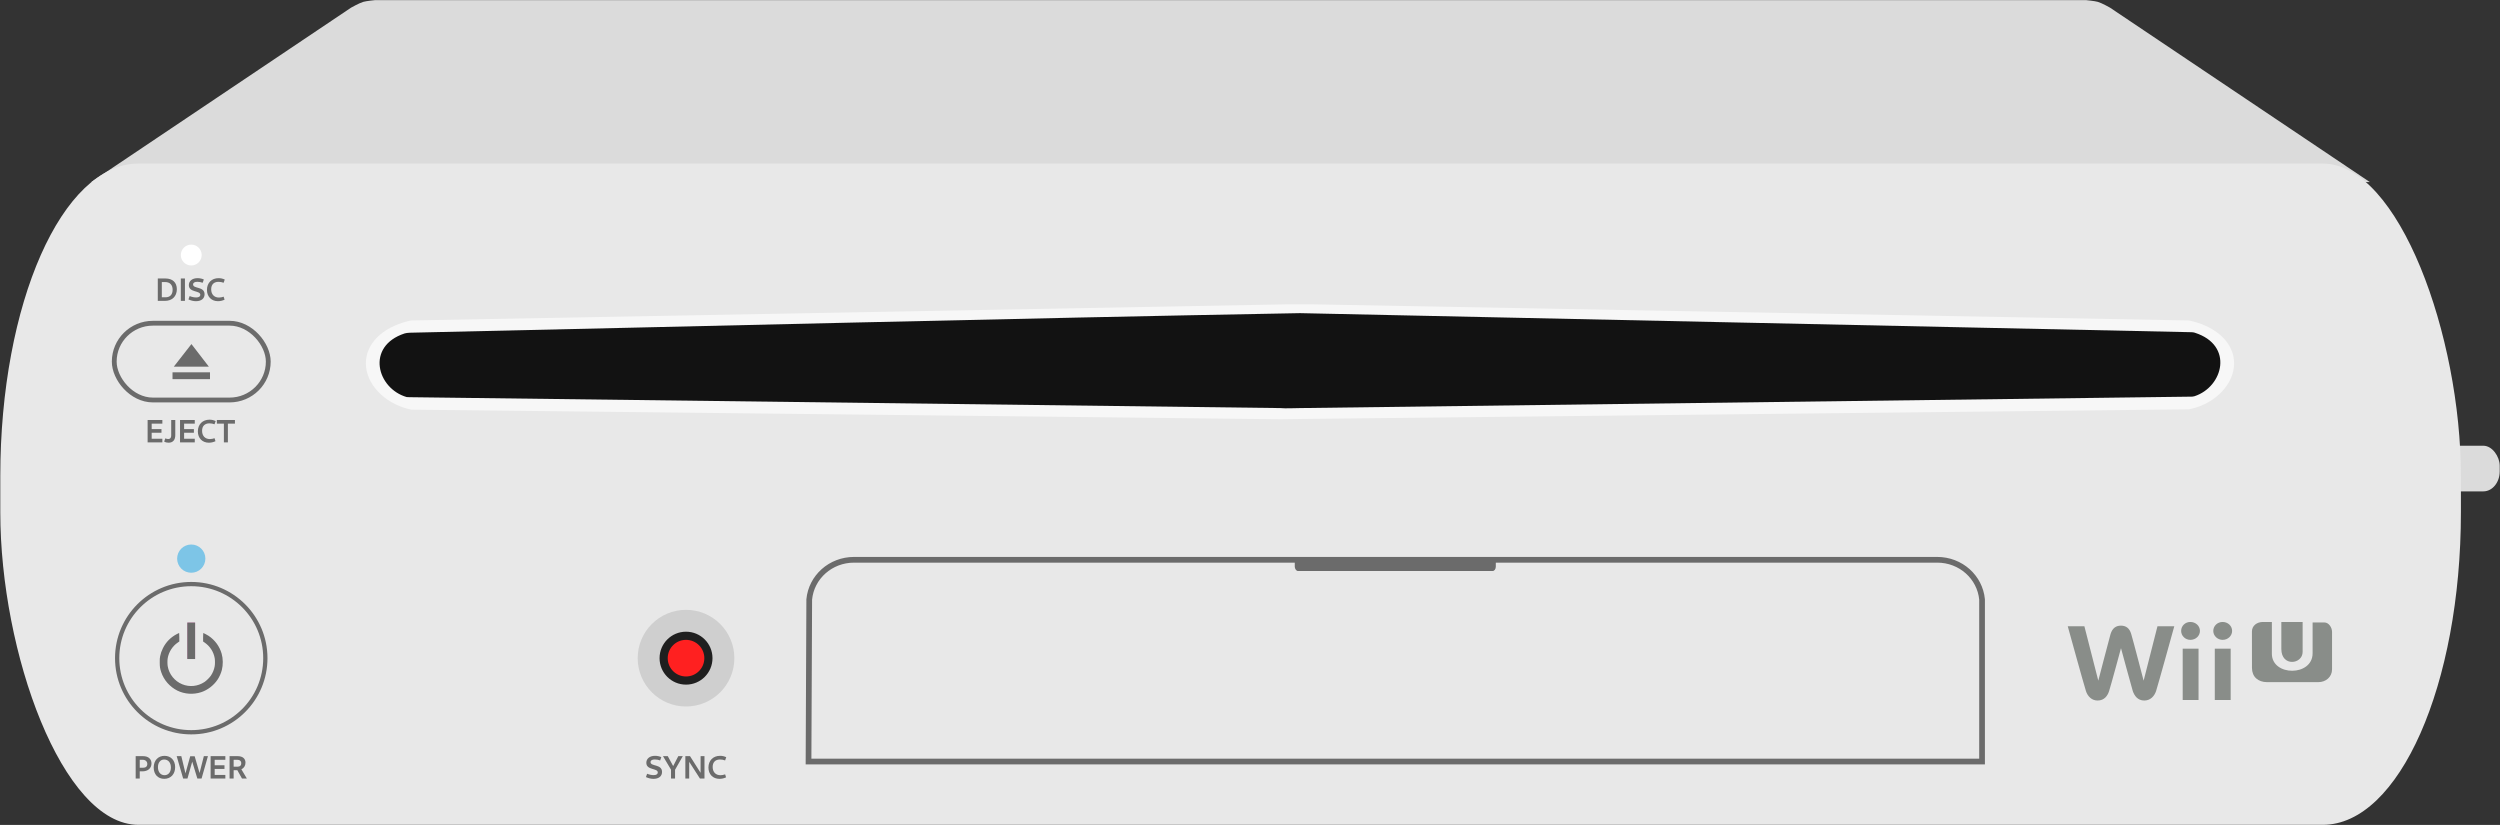
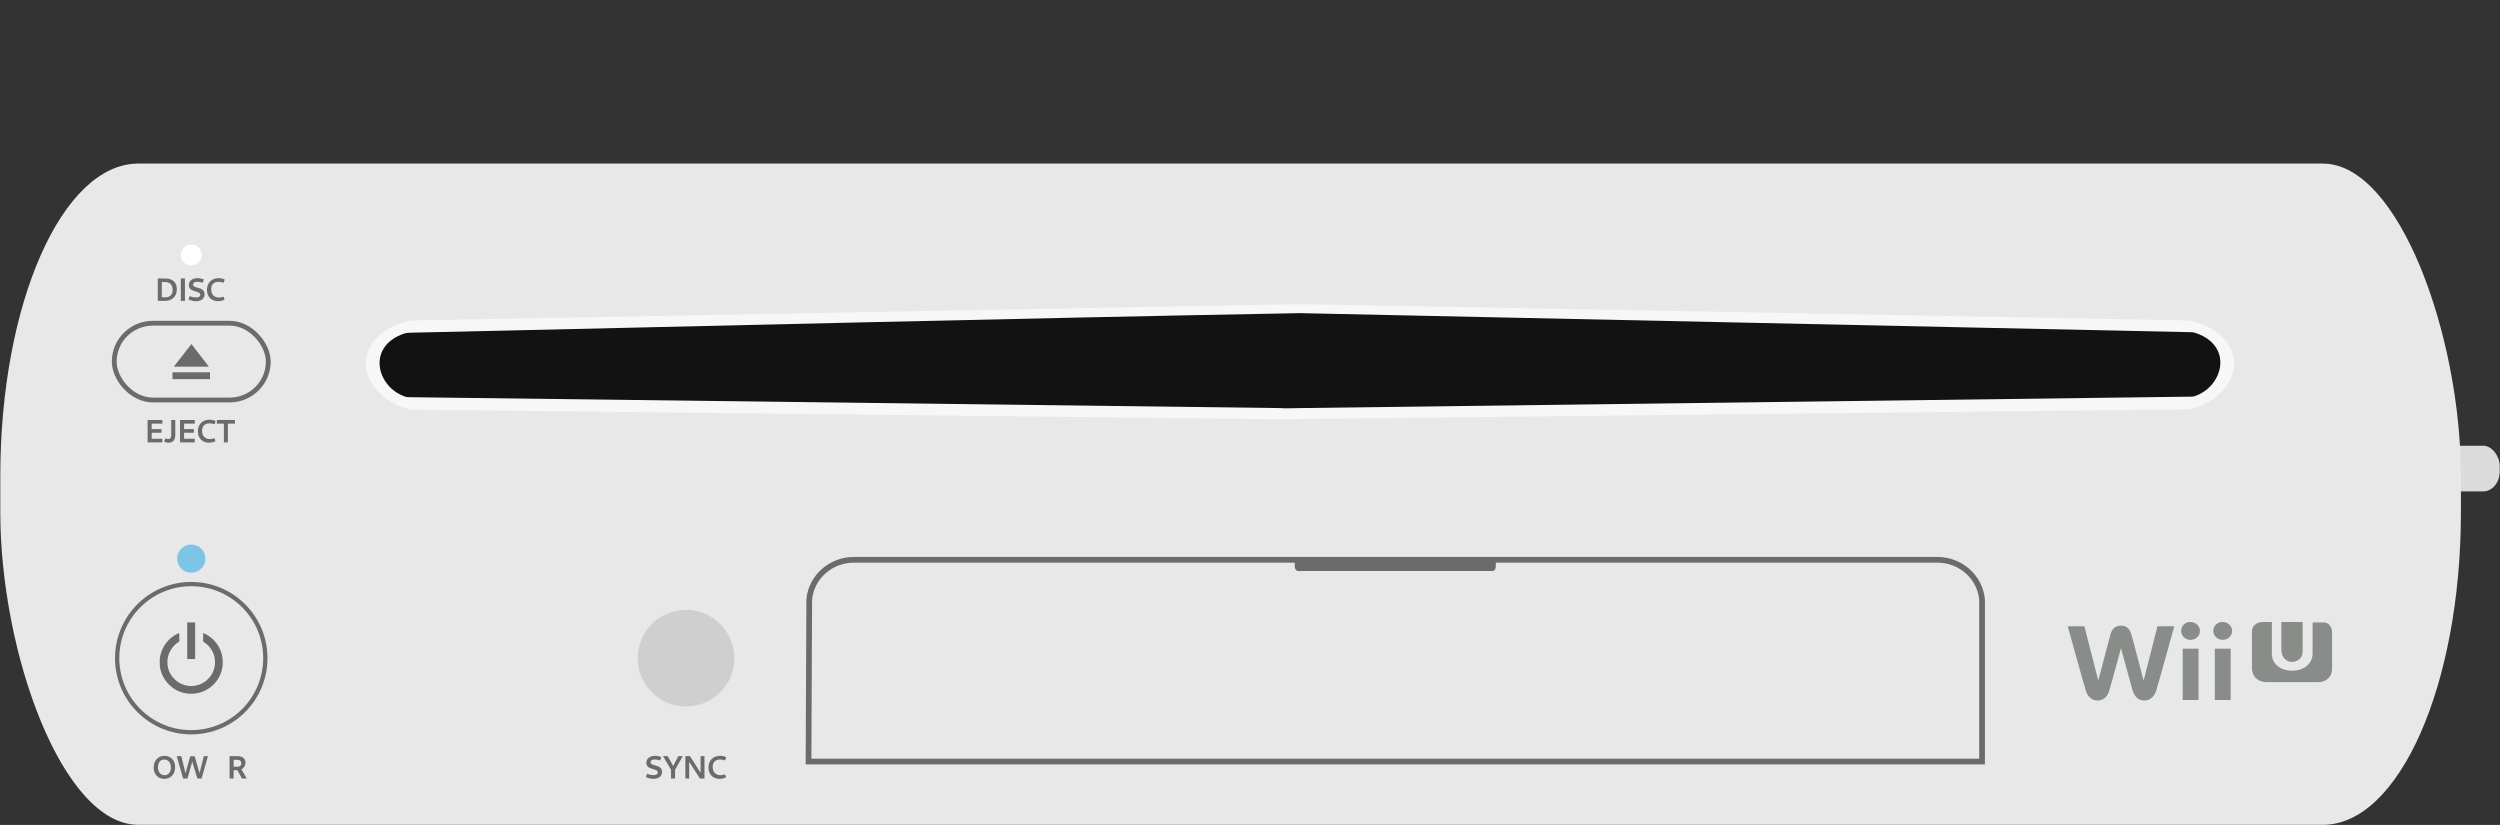
<svg xmlns="http://www.w3.org/2000/svg" xmlns:ns1="http://sodipodi.sourceforge.net/DTD/sodipodi-0.dtd" xmlns:ns2="http://www.inkscape.org/namespaces/inkscape" width="545.5" height="180" version="1.1" viewBox="0 0 545.5 180" id="svg2" ns1:docname="console.svg" ns2:version="1.1.2 (0a00cf5339, 2022-02-04)">
  <rect x="0" y="0" width="545.5" height="180" fill="#333333" stroke="none" />
  <defs id="defs6" />
  <ns1:namedview id="namedview4" pagecolor="#ffffff" bordercolor="#666666" borderopacity="1.0" ns2:pageshadow="2" ns2:pageopacity="0.0" ns2:pagecheckerboard="0" showgrid="false" ns2:zoom="1.9166667" ns2:cx="200.60869" ns2:cy="96.260868" ns2:window-width="3840" ns2:window-height="2065" ns2:window-x="0" ns2:window-y="0" ns2:window-maximized="1" ns2:current-layer="svg2" />
  <g id="g6052" transform="translate(0.065,-84.07)">
-     <path id="rect2717-3" style="fill:#dbdbdb;fill-opacity:1;stroke-width:1.369;stop-color:#000000" d="m 81.803,84.093 c 0,0 -1.957,0.192 -2.586,0.379 -0.945,0.282 -2.68,1.271 -2.68,1.271 L 19.84,123.8 h 207.691 29.402 0.158 22.697 0.158 29.402 207.691 L 460.344,85.743 c 0,0 -1.734,-0.99 -2.68,-1.271 -0.629,-0.187 -2.586,-0.379 -2.586,-0.379 h -145.729 -29.402 -0.158 -22.697 -0.158 -29.402 z" />
    <rect style="fill:#dbdbdb;fill-opacity:1;stroke:none;stroke-width:1.555;stroke-miterlimit:4;stroke-dasharray:none;stroke-opacity:1;stop-color:#000000" id="rect6941-6" width="13.433" height="9.96" x="531.938" y="181.328" rx="3.573" ry="4.35" />
    <rect style="fill:#e8e8e8;fill-opacity:1;stroke:none;stroke-width:1.262;stop-color:#000000" id="rect1440-7" width="536.906" height="144.287" x="-3.2238771e-07" y="119.759" rx="30.135" ry="68.196" />
    <path d="m 279.44,175.555 -189.708,-2.096 -0.684,-0.15 c -5.373,-1.347 -9.28,-5.539 -9.28,-9.956 0,-4.267 3.517,-7.785 9.183,-9.207 l 0.684,-0.15 190.978,-3.518 h 5.861 l 191.075,3.518 0.684,0.15 c 5.666,1.422 9.183,4.94 9.183,9.207 0,4.416 -3.907,8.608 -9.183,9.881 l -0.684,0.15 -192.834,2.096 z" id="path31-9-5" ns2:connector-curvature="0" style="fill:#f7f7f7;fill-opacity:1;stroke-width:0.855" />
    <path d="m 88.22,156.828 c -8.539,2.808 -6.035,12.008 0.448,13.88 l 0.574,0.029 190.049,2.376 c 1.3,0.119 2.9,0 4.3,0 l 194.457,-2.495 0.272,-0.007 c 0.097,-0.002 0.357,-0.054 0.448,-0.084 6.305,-2.059 8.631,-11.131 0.08,-13.855 -0.117,-0.037 -0.273,-0.085 -0.479,-0.098 l -0.312,-0.019 -194.466,-4.158 c -64.675,1.186 -129.45,2.846 -194.225,4.271 -0.11,0.002 -0.478,0.024 -0.642,0.054 -0.468,0.088 -0.505,0.105 -0.505,0.105 z" id="path35-7-3" ns2:connector-curvature="0" style="fill:#121212;fill-opacity:1;stroke-width:1.091" ns1:nodetypes="scccccssssccssss" />
    <circle style="fill:#e8e8e8;fill-opacity:1;stroke:#6b6b6b;stroke-width:0.931;stroke-miterlimit:4;stroke-dasharray:none;stroke-opacity:1;stop-color:#000000" id="path4236-5" cx="41.667" cy="227.682" r="16.167" />
    <circle style="fill:#009de5;fill-opacity:0.463;stroke:none;stroke-width:1.039;stroke-miterlimit:4;stroke-dasharray:none;stroke-opacity:1;stop-color:#000000" id="path4358-6" cx="41.667" cy="205.962" r="3.081" />
    <rect style="fill:#e8e8e8;fill-opacity:1;stroke:#6b6b6b;stroke-width:1.05;stroke-miterlimit:4;stroke-dasharray:none;stroke-opacity:1;stop-color:#000000" id="rect4727-2" width="33.608" height="16.754" x="24.863" y="154.597" rx="8.437" ry="8.377" />
    <circle style="fill:#cfcfcf;fill-opacity:1;stroke:none;stroke-width:2.55;stroke-miterlimit:4;stroke-dasharray:none;stroke-opacity:1;stop-color:#000000" id="path5464-5-9" cx="149.626" cy="227.682" r="10.545" />
-     <circle style="fill:#ff2020;fill-opacity:1;stroke:#1f1f1f;stroke-width:1.781;stroke-miterlimit:4;stroke-dasharray:none;stroke-opacity:1;stop-color:#000000" id="path5464-1" cx="149.626" cy="227.682" r="4.885" />
    <path id="rect5881-2" style="fill:#e8e8e8;fill-opacity:1;stroke:#6b6b6b;stroke-width:1.246;stroke-miterlimit:4;stroke-dasharray:none;stroke-opacity:1;stop-color:#000000" d="m 186.303,206.214 c -5.162,0 -9.326,3.792 -9.793,8.646 v 0 l -0.154,35.377 h 256.064 v -35.377 0 c -0.467,-4.855 -4.631,-8.646 -9.793,-8.646 z" ns1:nodetypes="sccccccss" />
    <rect style="fill:#6b6b6b;fill-opacity:1;stroke:none;stroke-width:1.569;stroke-miterlimit:4;stroke-dasharray:none;stroke-opacity:1;stop-color:#000000" id="rect6545-7" width="43.866" height="2.979" x="282.454" y="205.684" rx="0.694" ry="0.944" />
    <path ns1:nodetypes="cccc" ns2:connector-curvature="0" id="rect5964-6-0" d="m 41.708,159.147 3.803,4.934 h -7.658 z" style="vector-effect:none;fill:#6b6b6b;fill-opacity:1;stroke:none;stroke-width:0.495;stroke-linecap:round;stroke-linejoin:miter;stroke-miterlimit:4;stroke-dasharray:none;stroke-dashoffset:0;stroke-opacity:1;paint-order:normal" />
    <rect y="165.309" x="37.578" height="1.492" width="8.178" id="rect5984-2-9" style="vector-effect:none;fill:#6b6b6b;fill-opacity:1;stroke:none;stroke-width:0.486;stroke-linecap:round;stroke-linejoin:miter;stroke-miterlimit:4;stroke-dasharray:none;stroke-dashoffset:0;stroke-opacity:1;paint-order:normal" />
    <rect style="opacity:0.442;fill:#ff20ae;fill-opacity:1;stroke:none;stroke-width:1.448;stroke-miterlimit:4;stroke-dasharray:none;stroke-opacity:1;stop-color:#000000" id="rect8623-3" width="1.702" height="7.934" x="40.806" y="219.914" rx="0" ry="0" />
    <path style="fill:#6b6b6b;fill-opacity:1;stroke-width:0.002" ns2:connector-curvature="0" id="path4-6" d="m 40.806,223.893 v 3.979 h 0.851 0.851 v -3.979 -3.979 h -0.851 -0.851 z" />
    <path style="fill:#6b6b6b;fill-opacity:1;stroke-width:0.002" ns2:connector-curvature="0" id="path6-0" d="m 38.572,222.399 c -1.374,0.701 -2.432,1.767 -3.097,3.129 -0.304,0.616 -0.466,1.095 -0.596,1.731 -0.081,0.397 -0.093,0.576 -0.089,1.33 0,0.977 0.057,1.338 0.324,2.149 0.572,1.723 1.861,3.194 3.523,4.025 1.561,0.774 3.478,0.904 5.189,0.345 1.39,-0.45 2.732,-1.476 3.575,-2.732 0.397,-0.588 0.762,-1.403 0.94,-2.104 0.284,-1.135 0.272,-2.477 -0.041,-3.567 -0.454,-1.589 -1.443,-2.943 -2.821,-3.879 -0.3,-0.199 -1.119,-0.64 -1.192,-0.64 -0.02,0 -0.036,0.418 -0.036,0.932 v 0.928 l 0.296,0.203 c 1.196,0.811 1.994,2.039 2.238,3.433 0.077,0.454 0.077,1.285 0,1.743 -0.13,0.742 -0.405,1.431 -0.835,2.071 -0.272,0.409 -0.981,1.115 -1.395,1.386 -1.48,0.969 -3.255,1.151 -4.864,0.491 -1.654,-0.673 -2.878,-2.205 -3.162,-3.948 -0.077,-0.474 -0.077,-1.297 0,-1.743 0.239,-1.358 1.042,-2.615 2.173,-3.389 l 0.361,-0.247 v -0.932 c 0,-0.511 -0.016,-0.928 -0.036,-0.928 -0.016,1.6e-4 -0.223,0.097 -0.454,0.215 z" />
    <g id="g87932-6" transform="matrix(0.155,0,0,0.155,343.151,164.08)">
      <g fill="#1f9ebb" id="g10-2" transform="translate(696.567,359.379)" style="fill:#898d89;fill-opacity:1">
        <path d="m 300.675,38.038 c 0,25.394 29.982,21.766 29.982,4.001 V 0 h -29.982 z" id="path6-2-6" style="fill:#898d89;fill-opacity:1" />
        <path d="m 259.329,64.712 c 0,12.537 8.643,20.006 21.34,20.006 h 72.021 c 10.723,0 19.366,-7.362 19.366,-18.032 V 14.031 c 0,-6.402 -4.748,-13.337 -10.67,-13.337 h -16.698 v 43.319 c 0,32.916 -57.35,32.65 -57.35,0.694 V 0 h -12.697 c -8.269,0 -15.365,5.228 -15.365,13.337 z" id="path8-1" style="fill:#898d89;fill-opacity:1" />
      </g>
      <g fill="#898d89" id="g14-8" transform="translate(696.567,359.379)">
        <path d="m 159.62,12.591 c 0,6.829 5.762,12.59 12.964,12.59 7.576,0 13.497,-5.602 13.497,-12.59 0,-7.042 -5.922,-12.59 -13.497,-12.59 -7.202,-0.054 -12.964,5.548 -12.964,12.59 z m 24.487,97.255 V 37.611 h -22.3 v 72.235 z M 204.86,12.591 c 0,6.829 5.922,12.59 13.177,12.59 7.362,0 13.337,-5.602 13.337,-12.59 0,-7.042 -5.922,-12.59 -13.337,-12.59 -7.255,-0.054 -13.177,5.548 -13.177,12.59 z m 24.487,97.255 V 37.611 h -22.353 v 72.235 z M 126.277,6.082 106.805,82.638 c 0,0 -14.938,-57.457 -17.498,-65.779 C 86.959,8.75 81.944,5.175 74.902,5.175 67.7,5.175 62.845,8.803 60.284,16.858 57.937,25.127 42.999,82.637 42.999,82.637 L 23.42,6.082 H 0 c 0,0 22.513,81.624 25.608,91.173 2.347,7.362 8.109,13.337 16.378,13.337 9.71,0 14.244,-7.042 16.218,-13.337 2.187,-6.509 16.752,-60.338 16.752,-60.338 0,0 14.617,53.883 16.591,60.339 2.187,6.295 6.669,13.337 16.218,13.337 8.482,0 14.031,-5.922 16.592,-13.337 3.041,-9.549 25.608,-91.173 25.608,-91.173 z" id="path12-7" />
      </g>
    </g>
    <g aria-label="DISC" transform="scale(0.988,1.012)" id="text125605-9" style="font-weight:bold;font-size:6.957px;line-height:1.25;font-family:Cantarell;-inkscape-font-specification:'Cantarell Bold';text-align:center;letter-spacing:0px;word-spacing:0px;text-anchor:middle;fill:#6b6b6b;stroke-width:0.87">
      <path d="m 34.782,147.945 h 1.6 c 1.558,0 2.609,-0.974 2.609,-2.511 0,-1.454 -0.939,-2.317 -2.511,-2.317 h -1.697 z m 0.89,-0.772 v -3.284 h 0.737 c 1.05,0 1.649,0.612 1.649,1.663 0,1.037 -0.564,1.621 -1.572,1.621 z" id="path150663-2" />
      <path d="m 39.868,147.945 h 0.911 v -4.828 h -0.911 z" id="path150665-0" />
      <path d="m 43.228,148.014 c 1.176,0 1.885,-0.584 1.885,-1.489 0,-1.746 -2.539,-1.141 -2.539,-2.115 0,-0.369 0.334,-0.577 0.939,-0.577 0.397,0 0.835,0.076 1.183,0.209 l 0.257,-0.71 c -0.41,-0.181 -0.911,-0.285 -1.391,-0.285 -1.148,0 -1.92,0.591 -1.92,1.503 0,1.649 2.532,1.106 2.532,2.087 0,0.355 -0.313,0.57 -0.904,0.57 -0.438,0 -0.974,-0.097 -1.454,-0.299 l -0.257,0.724 c 0.515,0.237 1.113,0.383 1.67,0.383 z" id="path150667-2" />
      <path d="m 48.077,148.014 c 0.494,0 1.037,-0.125 1.454,-0.327 l -0.202,-0.647 c -0.313,0.118 -0.703,0.188 -1.037,0.188 -1.057,0 -1.718,-0.696 -1.718,-1.781 0,-1.023 0.598,-1.607 1.614,-1.607 0.383,0 0.821,0.076 1.134,0.202 l 0.25,-0.696 c -0.41,-0.195 -0.884,-0.299 -1.364,-0.299 -1.524,0 -2.567,1.009 -2.567,2.525 0,1.461 0.988,2.442 2.435,2.442 z" id="path150669-3" />
    </g>
    <g aria-label="EJECT" transform="scale(0.988,1.012)" id="text125605-6-7" style="font-weight:bold;font-size:6.957px;line-height:1.25;font-family:Cantarell;-inkscape-font-specification:'Cantarell Bold';text-align:center;letter-spacing:0px;word-spacing:0px;text-anchor:middle;fill:#6b6b6b;stroke-width:0.87">
      <path d="m 32.535,178.457 h 3.256 v -0.786 h -2.358 v -1.294 h 2.164 v -0.786 h -2.164 v -1.176 h 2.358 v -0.786 h -3.256 z" id="path150652-5" />
-       <path d="m 37.162,178.527 c 0.946,0 1.482,-0.584 1.482,-1.614 v -3.284 H 37.746 v 3.353 c 0,0.487 -0.23,0.751 -0.647,0.751 -0.202,0 -0.466,-0.056 -0.654,-0.146 l -0.257,0.696 c 0.292,0.167 0.626,0.243 0.974,0.243 z" id="path150654-9" />
+       <path d="m 37.162,178.527 c 0.946,0 1.482,-0.584 1.482,-1.614 v -3.284 H 37.746 v 3.353 c 0,0.487 -0.23,0.751 -0.647,0.751 -0.202,0 -0.466,-0.056 -0.654,-0.146 l -0.257,0.696 c 0.292,0.167 0.626,0.243 0.974,0.243 " id="path150654-9" />
      <path d="m 39.694,178.457 h 3.256 v -0.786 h -2.358 v -1.294 h 2.164 v -0.786 h -2.164 v -1.176 h 2.358 v -0.786 h -3.256 z" id="path150656-2" />
      <path d="m 46.067,178.527 c 0.494,0 1.037,-0.125 1.454,-0.327 l -0.202,-0.647 c -0.313,0.118 -0.703,0.188 -1.037,0.188 -1.057,0 -1.718,-0.696 -1.718,-1.781 0,-1.023 0.598,-1.607 1.614,-1.607 0.383,0 0.821,0.076 1.134,0.202 l 0.25,-0.696 c -0.41,-0.195 -0.884,-0.299 -1.364,-0.299 -1.524,0 -2.567,1.009 -2.567,2.525 0,1.461 0.988,2.442 2.435,2.442 z" id="path150658-2" />
      <path d="m 49.378,178.457 h 0.884 v -4.042 h 1.558 v -0.786 h -3.993 v 0.786 h 1.551 z" id="path150660-8" />
    </g>
    <g aria-label="POWER" transform="scale(0.988,1.012)" id="text125605-6-3-9" style="font-weight:bold;font-size:6.957px;line-height:1.25;font-family:Cantarell;-inkscape-font-specification:'Cantarell Bold';text-align:center;letter-spacing:0px;word-spacing:0px;text-anchor:middle;fill:#6b6b6b;stroke-width:0.87">
-       <path d="m 29.899,250.938 h 0.897 v -1.551 h 0.605 c 1.197,0 1.99,-0.675 1.99,-1.704 0,-0.967 -0.71,-1.572 -1.837,-1.572 H 29.899 Z m 1.572,-4.042 c 0.591,0 0.995,0.362 0.995,0.897 0,0.522 -0.334,0.814 -0.904,0.814 h -0.765 v -1.711 z" id="path150672-7" />
      <path d="m 36.195,251.001 c 1.454,0 2.421,-1.009 2.421,-2.518 0,-1.461 -0.939,-2.442 -2.344,-2.442 -1.44,0 -2.393,1.009 -2.393,2.518 0,1.468 0.925,2.442 2.317,2.442 z m 0.077,-0.786 c -0.877,0 -1.454,-0.689 -1.454,-1.732 0,-0.995 0.55,-1.649 1.377,-1.649 0.897,0 1.482,0.682 1.482,1.725 0,0.995 -0.557,1.656 -1.405,1.656 z" id="path150674-3" />
      <path d="m 40.383,250.938 h 0.953 l 1.05,-3.645 1.134,3.645 h 0.932 l 1.405,-4.828 h -0.904 l -0.946,3.638 -1.078,-3.611 H 41.941 l -1.044,3.687 -0.918,-3.715 h -1.023 z" id="path150676-6" />
-       <path d="m 46.449,250.938 h 3.256 v -0.786 h -2.358 v -1.294 h 2.164 v -0.786 h -2.164 v -1.176 h 2.358 v -0.786 H 46.449 Z" id="path150678-1" />
      <path d="m 50.637,250.938 h 0.897 v -1.802 h 0.786 0.028 l 1.03,1.802 h 1.078 l -1.211,-1.99 c 0.564,-0.264 0.904,-0.786 0.904,-1.433 0,-0.89 -0.647,-1.405 -1.711,-1.405 h -1.802 z m 1.684,-4.049 c 0.564,0 0.897,0.285 0.897,0.765 0,0.452 -0.278,0.724 -0.779,0.724 h -0.904 v -1.489 z" id="path150680-2" />
    </g>
    <g aria-label="SYNC" transform="scale(0.988,1.012)" id="text125605-6-3-2-9" style="font-weight:bold;font-size:6.957px;line-height:1.25;font-family:Cantarell;-inkscape-font-specification:'Cantarell Bold';text-align:center;letter-spacing:0px;word-spacing:0px;text-anchor:middle;fill:#6b6b6b;stroke-width:0.87">
      <path d="m 144.262,251.004 c 1.176,0 1.885,-0.584 1.885,-1.489 0,-1.746 -2.539,-1.141 -2.539,-2.115 0,-0.369 0.334,-0.577 0.939,-0.577 0.397,0 0.835,0.076 1.183,0.209 l 0.257,-0.71 c -0.41,-0.181 -0.911,-0.285 -1.391,-0.285 -1.148,0 -1.92,0.591 -1.92,1.503 0,1.649 2.532,1.106 2.532,2.087 0,0.355 -0.313,0.57 -0.904,0.57 -0.438,0 -0.974,-0.097 -1.454,-0.299 l -0.257,0.724 c 0.515,0.237 1.113,0.383 1.67,0.383 z" id="path150683-3" />
      <path d="m 148.13,250.935 h 0.89 v -1.892 l 1.711,-2.936 h -0.995 l -1.134,2.143 -1.19,-2.143 h -1.057 l 1.774,2.922 z" id="path150685-1" />
      <path d="m 151.295,250.935 h 0.849 v -3.604 l 2.372,3.604 h 1.002 v -4.828 h -0.856 l -0.007,3.59 -2.331,-3.59 h -1.03 z" id="path150687-9" />
      <path d="m 158.83,251.004 c 0.494,0 1.037,-0.125 1.454,-0.327 l -0.202,-0.647 c -0.313,0.118 -0.703,0.188 -1.037,0.188 -1.057,0 -1.718,-0.696 -1.718,-1.781 0,-1.023 0.598,-1.607 1.614,-1.607 0.383,0 0.821,0.076 1.134,0.202 l 0.25,-0.696 c -0.41,-0.195 -0.884,-0.299 -1.364,-0.299 -1.524,0 -2.567,1.009 -2.567,2.525 0,1.461 0.988,2.442 2.435,2.442 z" id="path150689-4" />
    </g>
    <circle style="fill:#ffffff;fill-opacity:1;stroke:none;stroke-width:1.282;stroke-miterlimit:4;stroke-dasharray:none;stroke-opacity:1;stop-color:#000000" id="path88535-7" cx="41.667" cy="139.721" r="2.277" />
  </g>
</svg>